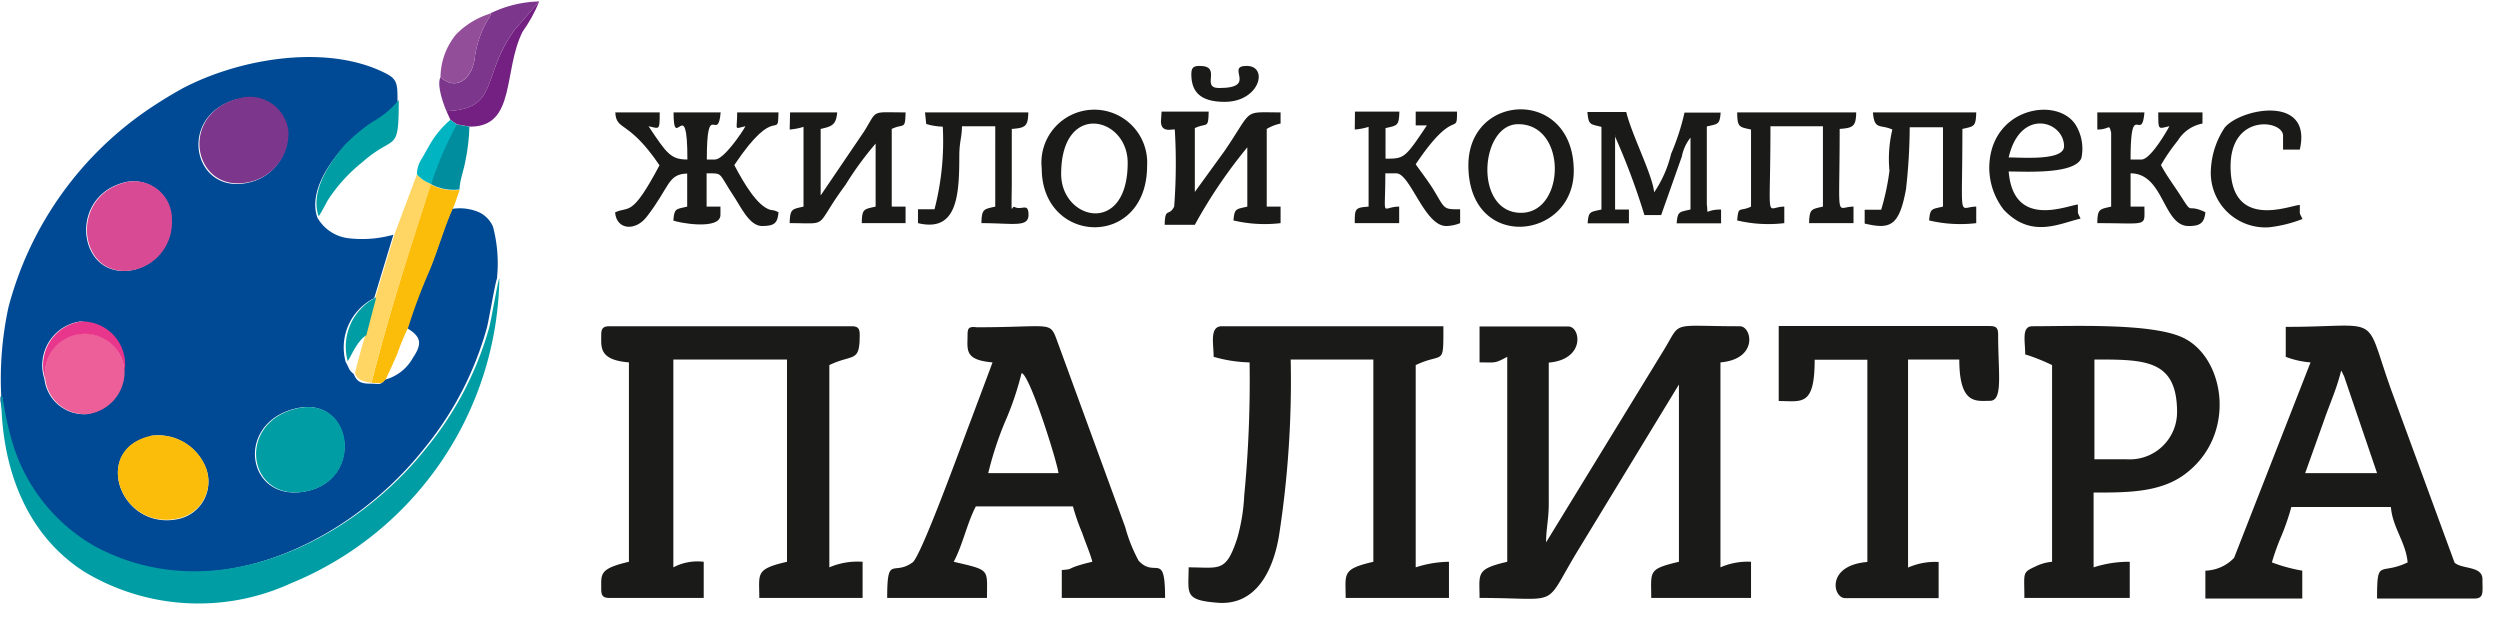
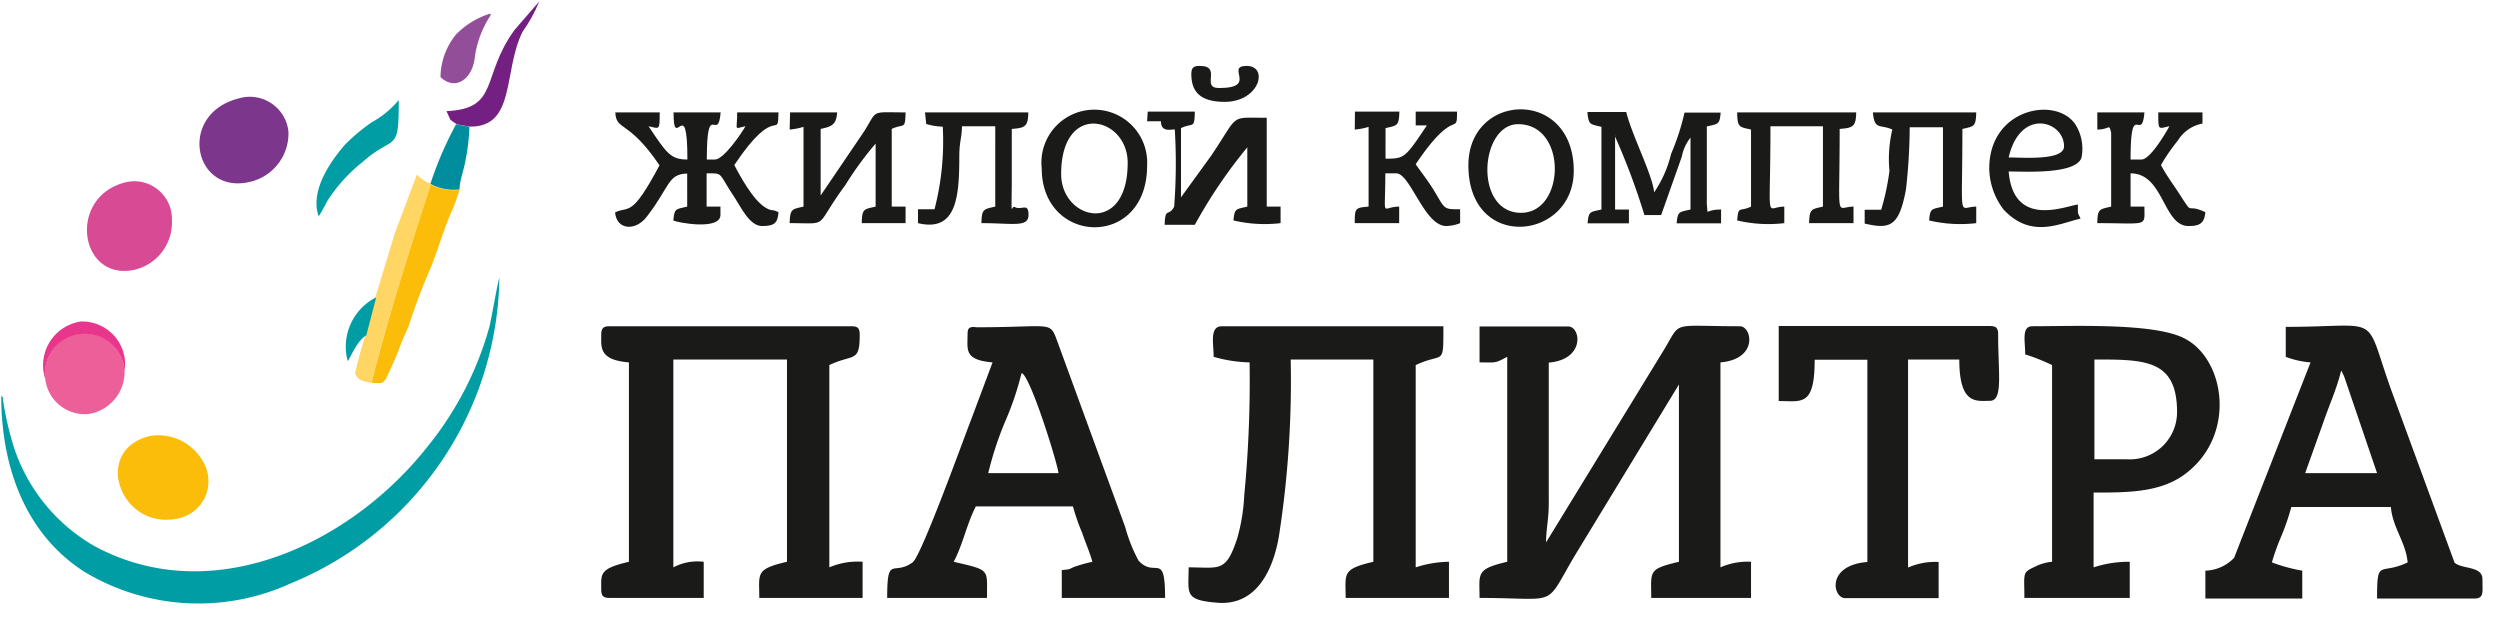
<svg xmlns="http://www.w3.org/2000/svg" width="121" height="30" fill="none">
-   <path fill-rule="evenodd" clip-rule="evenodd" d="M7.27 21.1a2.48 2.48 0 012.64 1.43 1.84 1.84 0 01-1.32 2.6c-2.78.54-4.16-3.36-1.32-4v-.03zm7-1.32c2.78-.7 3.39 3.43.53 4-2.86.57-3.47-3.27-.53-4zM2.15 18.34a2.14 2.14 0 011.73-2.78 2.27 2.27 0 01.35 4.48 1.93 1.93 0 01-2.08-1.7zM6.1 8.81a1.82 1.82 0 012.18 1.84 2.35 2.35 0 01-1.82 2.41c-2.69.57-3.26-3.6-.36-4.25zm5.39-4a1.88 1.88 0 012.43 1.58 2.4 2.4 0 01-1.74 2.41c-2.82.81-3.71-3.21-.69-4v.01zM.02 19.21a.13.13 0 010 .08v.08c.116.772.29 1.534.52 2.28a8.6 8.6 0 003.93 4.83c5.75 3.09 12.44-.18 16.09-4.81a15.92 15.92 0 003-5.79c.09-.32.42-2.27.49-2.38a6.938 6.938 0 00-.19-2.53 1.38 1.38 0 00-.66-.69 2.35 2.35 0 00-1.31-.17c-.39.85-.71 2-1.09 2.91a28.124 28.124 0 00-1.1 2.86c.68.41.75.75.29 1.43a2.19 2.19 0 01-1.37 1.07c-.22.28-.22.19-.7.19s-.66-.12-.8-.47c-.26-.2-.21-.28-.39-.58a2.67 2.67 0 011.38-3.09l.93-3.07c-.709.2-1.45.257-2.18.17a2 2 0 01-1.5-1c-.45-1.3.7-2.78 1.26-3.39a8.95 8.95 0 011.31-1.1 4.5 4.5 0 001.31-1.08c0-1 0-1.16-.8-1.52-2.78-1.28-6.84-.61-9.59.83-.51.28-1 .58-1.5.91a16.71 16.71 0 00-6.94 9.69 16.44 16.44 0 00-.35 4.3l-.04.04z" fill="#004994" />
  <path fill-rule="evenodd" clip-rule="evenodd" d="M71.61 17.54c.81 0 .72.06 1.34-.27v9.92c-1.54.36-1.34.56-1.34 1.75 4.09 0 3 .57 4.83-2.41l4.82-7.92v8.58c-1.52.36-1.34.45-1.34 1.75h4.83v-1.75a3.242 3.242 0 00-1.48.27v-9.92c1.85-.16 1.52-1.75.94-1.75-3.42 0-2.8-.29-3.68 1.15l-5.7 9.31c0-.68.14-1.13.13-2v-6.7c1.78-.15 1.55-1.75.94-1.75h-4.29v1.74zM29.1 16.2c0 .62-.11 1.22 1.34 1.34v9.65c-1.45.34-1.34.58-1.34 1.34 0 .31.1.41.4.41h4.56v-1.75a2.51 2.51 0 00-1.47.27V17.4h5.5v9.79c-1.55.36-1.34.56-1.34 1.75h5v-1.75a3.46 3.46 0 00-1.61.27v-9.79c1.17-.56 1.47-.09 1.47-1.47 0-.31-.09-.41-.4-.41H29.5c-.3 0-.4.1-.4.41z" fill="#1A1A18" />
  <path fill-rule="evenodd" clip-rule="evenodd" d="M.06 19.17c0 3.45 1.18 6.67 4 8.49a10.71 10.71 0 0010 .58 16.24 16.24 0 0010.11-14.78c-.07.11-.4 2.06-.49 2.38a15.921 15.921 0 01-3 5.79c-3.65 4.63-10.34 7.9-16.09 4.81a8.6 8.6 0 01-3.93-4.83 15.762 15.762 0 01-.52-2.28v-.08a.13.13 0 00-.08-.08z" fill="#009EA4" />
  <path fill-rule="evenodd" clip-rule="evenodd" d="M58.74 17.27a6.795 6.795 0 001.74.27 57.996 57.996 0 01-.26 6.45 8.998 8.998 0 01-.34 2.07c-.55 1.67-.85 1.4-2.35 1.4 0 1.26-.24 1.58 1.37 1.71 1.9.17 2.72-1.57 3-3.22.44-2.828.63-5.689.57-8.55h4v9.79c-1.54.36-1.34.56-1.34 1.75h5v-1.75a5.41 5.41 0 00-1.61.27v-9.79c1.37-.65 1.34.12 1.34-1.88H59.14c-.61 0-.4.84-.4 1.48zm54.57.67c.1.14 0 0 .14.26l1.6 4.7h-3.48l.88-2.46c.3-.88.65-1.62.86-2.5zm-2.68-.67a4.23 4.23 0 001.2.27l-3.7 9.46a1.999 1.999 0 01-1.39.62v1.35h4.69v-1.35a8.012 8.012 0 01-1.47-.4c.126-.436.28-.864.46-1.28.19-.456.35-.924.48-1.4h4.82c.08 1 .72 1.69.81 2.68-1.35.65-1.48-.24-1.48 1.75h4.69c.5 0 .41-.29.41-.94 0-.65-1-.47-1.35-.8l-3.06-8.34c-1.37-3.82-.36-3.07-5.11-3.07v1.45zm-61.15.8c.46.34 1.71 4.38 1.75 4.83h-3.4c.201-.83.465-1.642.79-2.43a14.49 14.49 0 00.82-2.4h.04zm-2.65-1.87c0 .74-.17 1.22 1.21 1.34l-1.06 2.83c-.34.87-2.39 6.55-2.81 6.85-.94.68-1.23-.4-1.23 1.72h4.83c0-1.42.18-1.33-1.61-1.75.43-.8.65-1.88 1.07-2.68h4.7c.122.44.272.87.45 1.29.16.47.39 1 .49 1.39-.26.06-.46.11-.74.2-.45.15-.22.16-.74.2v1.35h5c0-2.3-.47-.93-1.28-1.8a7.483 7.483 0 01-.65-1.63l-3.29-9c-.37-1-.22-.67-3.9-.67-.38-.05-.44.05-.44.36zm56.15 6.03h-1.61V17.4c2.46 0 4 0 4 2.55a2.288 2.288 0 01-2.42 2.28h.03zm-5-5.09c.46.143.907.32 1.34.53v9.52a2.26 2.26 0 00-.83.24c-.63.29-.51.29-.51 1.51h5.1v-1.75a5.502 5.502 0 00-1.75.27v-3.62c1.63 0 3.19 0 4.38-.86 2.57-1.87 2-5.61 0-6.61-1.47-.75-5.39-.58-7.34-.58-.54 0-.35.72-.35 1.35h-.04zm-11.89 2.27c1.11 0 1.74.29 1.74-2h2.55v9.79c-2 .16-1.68 1.75-1.07 1.75h4.52V27.2a3.239 3.239 0 00-1.48.27V17.4h2.48c0 2.21.83 2 1.48 2s.4-1.32.4-3.21c0-.31-.09-.41-.4-.41H86.09v3.63z" fill="#1A1A18" />
-   <path fill-rule="evenodd" clip-rule="evenodd" d="M14.31 19.78c-2.94.74-2.29 4.57.53 4 2.82-.57 2.25-4.7-.53-4z" fill="#009EA4" />
  <path fill-rule="evenodd" clip-rule="evenodd" d="M7.27 21.1c-2.84.67-1.46 4.57 1.32 4a1.84 1.84 0 001.32-2.6 2.48 2.48 0 00-2.64-1.4z" fill="#FCBC0A" />
  <path fill-rule="evenodd" clip-rule="evenodd" d="M11.53 4.77c-3 .78-2.13 4.8.69 4a2.4 2.4 0 001.74-2.41 1.88 1.88 0 00-2.43-1.59z" fill="#7C368C" />
  <path fill-rule="evenodd" clip-rule="evenodd" d="M6.14 8.81c-2.9.65-2.33 4.82.36 4.25a2.35 2.35 0 001.82-2.41 1.82 1.82 0 00-2.18-1.84z" fill="#D94A95" />
  <path fill-rule="evenodd" clip-rule="evenodd" d="M2.19 18.34a1.93 1.93 0 002.08 1.7A2.06 2.06 0 006.03 18a1.93 1.93 0 10-3.84.34z" fill="#EC5F98" />
  <path fill-rule="evenodd" clip-rule="evenodd" d="M17.98 18.53c.48 0 .48.09.7-.19.2-.44.36-.77.55-1.22.154-.436.33-.863.53-1.28A28.47 28.47 0 0120.83 13c.38-.94.7-2.06 1.09-2.91.15-.34.21-.58.33-.9a2.32 2.32 0 01-1.41-.27c-1.01 3.17-2.01 6.23-2.86 9.61z" fill="#FCBC0A" />
  <path fill-rule="evenodd" clip-rule="evenodd" d="M31.92 8c-1.37 2.58-1.47 1.95-2.15 2.28.07.86 1 .92 1.54.2 1.11-1.43 1-2.06 1.95-2.08V10c-.56.13-.62.08-.67.67.17.1 2.28.5 2.28-.27V10h-.67V8.39c.83 0 .53-.07 1.36 1.18.3.45.72 1.37 1.32 1.37.6 0 .76-.14.8-.67-.29-.14-.26-.07-.42-.12-.61-.2-1.23-1.23-1.72-2.16 2.05-3.07 2.11-1.14 2.14-2.55h-2c0 .92-.18.79.4.67-.16.3-1.05 1.61-1.47 1.61h-.4c0-3 .54-.74.67-2.28H32.6c0 2 .67-1 .67 2.28-.81 0-1-.29-1.88-1.61.53.11.54.24.54-.67h-2.15c.05.92.63.33 2.14 2.56z" fill="#1A1A18" />
  <path fill-rule="evenodd" clip-rule="evenodd" d="M19.1 11.32l-.93 3.07-.48 1.84c-.19.56-.37 1.26-.51 1.83.14.35.36.39.8.47.85-3.38 1.86-6.44 2.89-9.63a1.64 1.64 0 01-.69-.46l-1.08 2.88z" fill="#FFD563" />
-   <path fill-rule="evenodd" clip-rule="evenodd" d="M77.51 6.14v4c-.56.13-.62.08-.67.67h2v-.67h-.67V6.52a.19.19 0 010 .09 33.269 33.269 0 011.42 3.8h.81l1-2.83a2.12 2.12 0 01.42-.92v3.48c-.55.13-.62.08-.67.67h2.15v-.67c-.84 0-.61.36-.69-.25V6.12c.55-.13.62-.08.67-.67h-1.75a11.422 11.422 0 01-.65 2 5.63 5.63 0 01-.82 1.86c-.07-.83-1.09-2.8-1.35-3.89h-1.88c.06.64.12.58.68.72zm-21.32-.27c0 .59.57.36.67.4a27.588 27.588 0 01-.03 3.73c-.26.51-.44 0-.46.88h1.46a24.164 24.164 0 012.54-3.75V10c-.55.13-.62.08-.67.67a6.58 6.58 0 002.28.13V10h-.67V6.24a2.13 2.13 0 01.67-.26v-.54c-1.86 0-1.3-.21-2.7 1.85l-1.45 2V6.2c.59-.28.65.07.67-.8h-2.28l-.03.47z" fill="#1A1A18" />
-   <path fill-rule="evenodd" clip-rule="evenodd" d="M23.72.66c.08.15.06-.08 0 .12a4.86 4.86 0 00-.75 2.08c-.14 1-.94 1.55-1.65.87-.19.38.13 1.28.29 1.65 2.59-.12 1.65-1.68 3.3-3.94L26.1.07a5.64 5.64 0 00-2.31.55l-.07.04z" fill="#7C368C" />
+   <path fill-rule="evenodd" clip-rule="evenodd" d="M77.51 6.14v4c-.56.13-.62.08-.67.67h2v-.67h-.67V6.52a.19.19 0 010 .09 33.269 33.269 0 011.42 3.8h.81l1-2.83a2.12 2.12 0 01.42-.92v3.48c-.55.13-.62.08-.67.67h2.15v-.67c-.84 0-.61.36-.69-.25V6.12c.55-.13.62-.08.67-.67h-1.75a11.422 11.422 0 01-.65 2 5.63 5.63 0 01-.82 1.86c-.07-.83-1.09-2.8-1.35-3.89h-1.88c.06.64.12.58.68.72zm-21.32-.27c0 .59.57.36.67.4a27.588 27.588 0 01-.03 3.73c-.26.51-.44 0-.46.88h1.46a24.164 24.164 0 012.54-3.75V10c-.55.13-.62.08-.67.67a6.58 6.58 0 002.28.13V10h-.67V6.24v-.54c-1.86 0-1.3-.21-2.7 1.85l-1.45 2V6.2c.59-.28.65.07.67-.8h-2.28l-.03.47z" fill="#1A1A18" />
  <path fill-rule="evenodd" clip-rule="evenodd" d="M38.22 6.27a3.18 3.18 0 00.67-.13V10c-.57.13-.65.11-.67.8 2 0 1.13.27 2.7-1.85.434-.703.922-1.372 1.46-2V10c-.58.13-.66.11-.67.8h2.12V10h-.67V6.24c.59-.28.65.07.67-.8-1.71 0-1.34-.15-2 .91l-2.11 3.11V6.24c.54-.12.75-.19.8-.8h-2.28l-.02.83zm46.53 0V10c-.56.27-.61-.07-.67.67a6.57 6.57 0 002.28.13V10c-.94 0-.67 1-.67-3.89h2.54V10c-.57.13-.65.11-.67.8h2.15V10c-.89 0-.67.86-.67-3.76.64-.05.79-.11.8-.8h-5.76c.01.73.09.7.67.83zm16.76 0c.62 0 .55-.32.67.15V10c-.57.13-.66.11-.67.8 2.48 0 2.28.2 2.28-.8h-.67V8.39c1.62 0 1.56 2.55 2.81 2.55.55 0 .76-.14.81-.67-1-.47-.53.25-1.26-.89-.34-.52-.61-.87-.89-1.39.241-.418.515-.816.82-1.19a1.78 1.78 0 011.19-.82v-.54h-2.14c0 .91 0 .78.54.67-.18.33-.93 1.61-1.35 1.61h-.53c0-3 .54-.74.67-2.28h-2.28v.83zm-9.92 0a6.092 6.092 0 00-.14 2 11.92 11.92 0 01-.4 1.88h-.8v.67c1.23.29 1.67.14 2-1.66.114-.996.174-1.998.18-3h1.61V10c-.56.13-.62.08-.67.67a6.57 6.57 0 002.28.13V10c-.89 0-.67.86-.67-3.76.57-.13.65-.1.67-.8h-5c.07.88.35.56.94.83zm-26.02 0a3 3 0 00.67-.13V10c-.66.05-.67.09-.67.8h2.15V10c-.89 0-.67.69-.67-1.61h.53c.68 0 1.36 2.55 2.42 2.55a1.94 1.94 0 00.67-.14v-.67c-.85 0-.71 0-1.32-1-.28-.44-.56-.79-.83-1.18 1.91-2.85 2-1.31 2-2.55h-2v.67h.54c-1.06 1.59-1.09 1.61-2 1.61V6.2c.57-.13.65-.1.67-.8h-2.15l-.01.87zM44.83 6c.26.08.528.123.8.13a13.16 13.16 0 01-.4 4h-.8v.67c1.87.45 2-1.28 2-3.22 0-.74.12-.88.13-1.47h1.61V10c-.57.13-.65.11-.67.8 1.53 0 2.28.22 2.28-.4s-.33-.2-.67-.38c-.17-.09-.16.67-.14-1.09V6.24c.64-.05.79-.11.8-.8h-5l.06.56zm6.53 2.42c0-3.54 3.22-2.78 3.22-.54 0 3.56-3.22 2.78-3.22.54zm-.94-.27c0 3.72 5.1 3.92 5.1-.13a2.56 2.56 0 10-5.1.13zm23.2 2.15c-2.3 0-2-4.29-.14-4.29 2.39 0 2.29 4.29.14 4.29zM71.07 8c0 4.2 5.1 3.64 5.1.27 0-4.03-5.1-3.82-5.1-.27zm26.15-.38c.56-2.43 2.68-1.77 2.68-.54 0 .71-2 .54-2.68.54zm-.94.53a3.34 3.34 0 00.7 2c1.33 1.41 2.68.67 3.72.43-.17-.36-.12-.15-.13-.68-.55.05-3.12 1.19-3.35-1.6.81 0 3.2.15 3.52-.65a2.197 2.197 0 00-.3-1.64c-.94-1.37-4.16-.76-4.16 2.14z" fill="#1A1A18" />
  <path fill-rule="evenodd" clip-rule="evenodd" d="M15.42 10.46c.12-.13 0 0 .13-.19l.31-.57a7.699 7.699 0 011.69-1.86c1.57-1.39 1.75-.35 1.75-3a4.5 4.5 0 01-1.31 1.08c-.47.324-.909.692-1.31 1.1-.56.66-1.71 2.14-1.26 3.44z" fill="#009EA4" />
  <path fill-rule="evenodd" clip-rule="evenodd" d="M21.61 5.38l.19.42.31.22.65.11c2.22 0 1.58-2.68 2.53-4.59.326-.457.598-.95.81-1.47l-1.19 1.37c-1.65 2.26-.71 3.82-3.3 3.94z" fill="#732082" />
-   <path fill-rule="evenodd" clip-rule="evenodd" d="M107.01 8.15a2.648 2.648 0 00.754 2.073 2.647 2.647 0 002.066.777 6.431 6.431 0 001.61-.4c-.17-.36-.12-.15-.13-.68-.43 0-3.35 1.27-3.35-1.87 0-2.57 2.54-2.25 2.54-1.48v.67h.81c.62-2.67-2.85-2-3.63-1.07a4 4 0 00-.67 1.98z" fill="#1A1A18" />
  <path fill-rule="evenodd" clip-rule="evenodd" d="M21.32 3.73c.71.68 1.51.11 1.65-.87a4.86 4.86 0 01.75-2.08c.06-.2.08 0 0-.12a3.94 3.94 0 00-1.64 1 3.31 3.31 0 00-.76 2.07z" fill="#934E99" />
  <path fill-rule="evenodd" clip-rule="evenodd" d="M20.83 8.9c.43.237.923.331 1.41.27 0-.4.21-.94.29-1.4.112-.54.175-1.089.19-1.64l-.65-.11c-.5.92-.915 1.884-1.24 2.88z" fill="#008E9E" />
  <path fill-rule="evenodd" clip-rule="evenodd" d="M2.19 18.34a1.93 1.93 0 113.84-.37 2.08 2.08 0 00-2.11-2.41 2.14 2.14 0 00-1.73 2.78z" fill="#E8368C" />
-   <path fill-rule="evenodd" clip-rule="evenodd" d="M20.18 8.44c.186.21.424.368.69.46.324-.996.74-1.96 1.24-2.88l-.31-.22c-.4.34-.738.746-1 1.2l-.38.67a1.38 1.38 0 00-.24.77z" fill="#00B4C2" />
  <path fill-rule="evenodd" clip-rule="evenodd" d="M16.83 17.48c.14-.19.46-1 .9-1.25l.48-1.84a2.67 2.67 0 00-1.38 3.09z" fill="#009EA4" />
  <path fill-rule="evenodd" clip-rule="evenodd" d="M57.66 3.59c0 .85.43 1.34 1.61 1.34 1.71 0 2.14-1.74 1.07-1.74s.58 1.07-1.34 1.07c-.91 0 .18-1.07-.94-1.07-.3 0-.4.09-.4.4z" fill="#1A1A18" />
</svg>